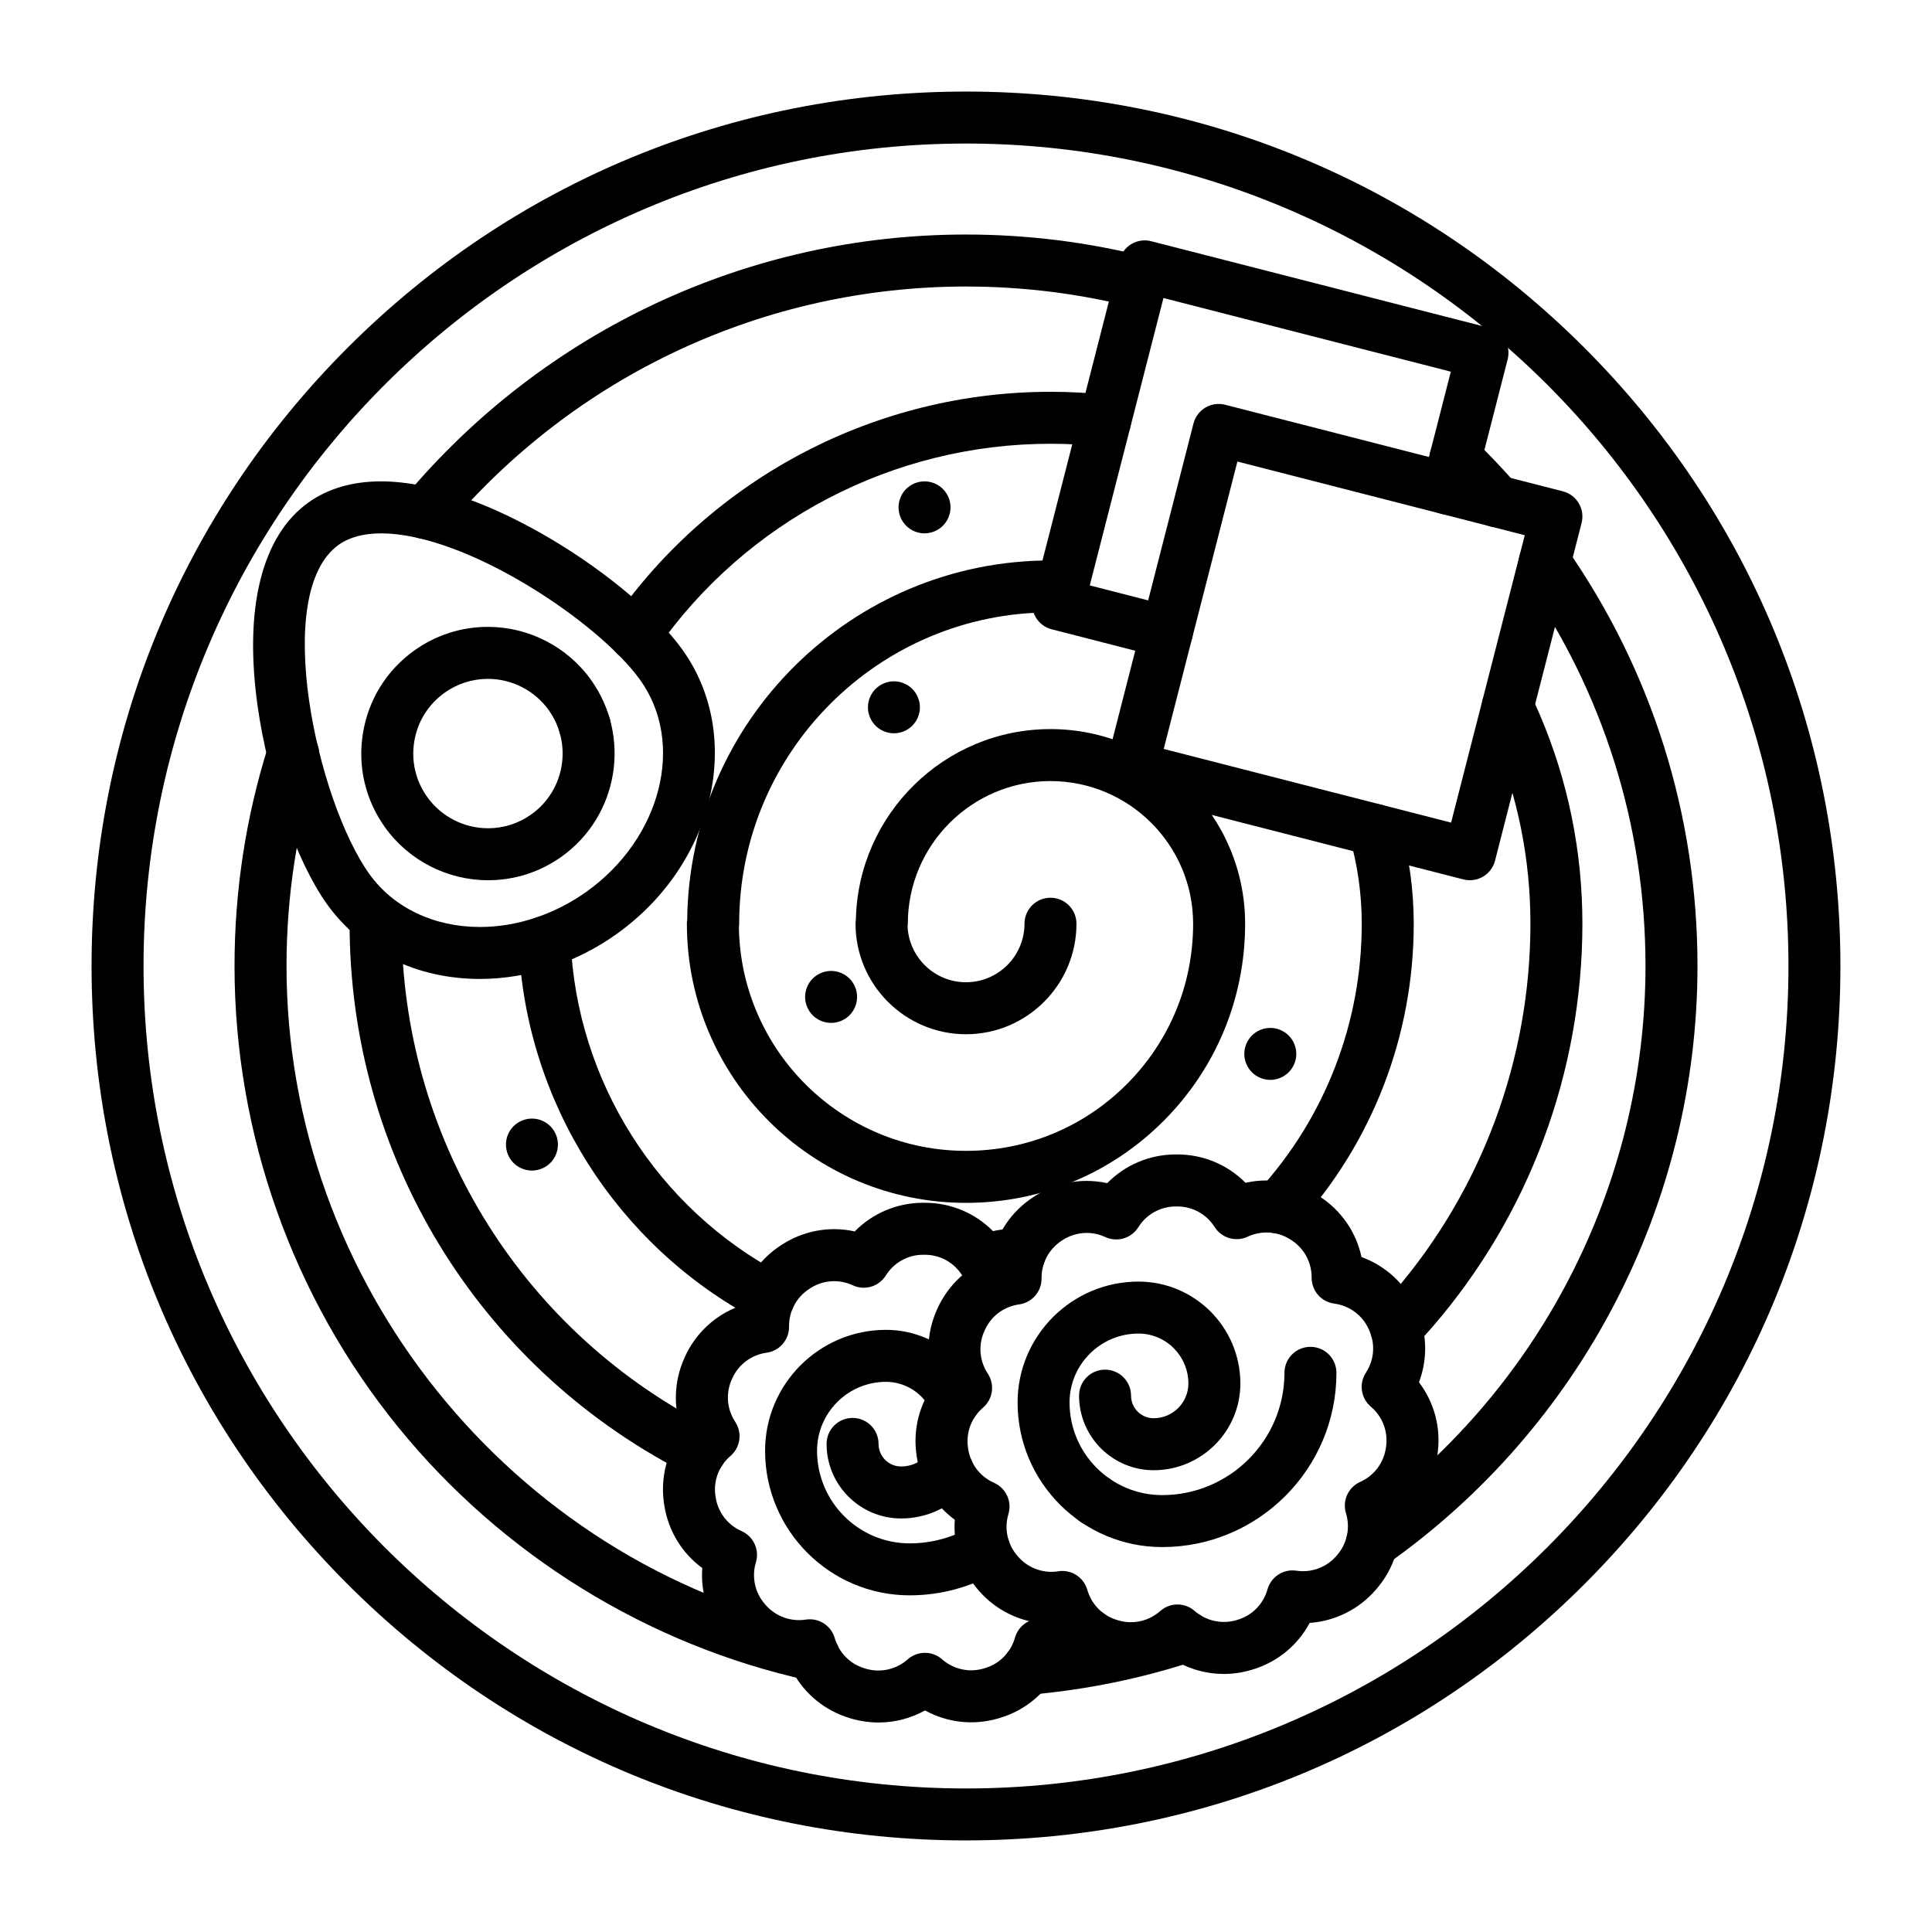
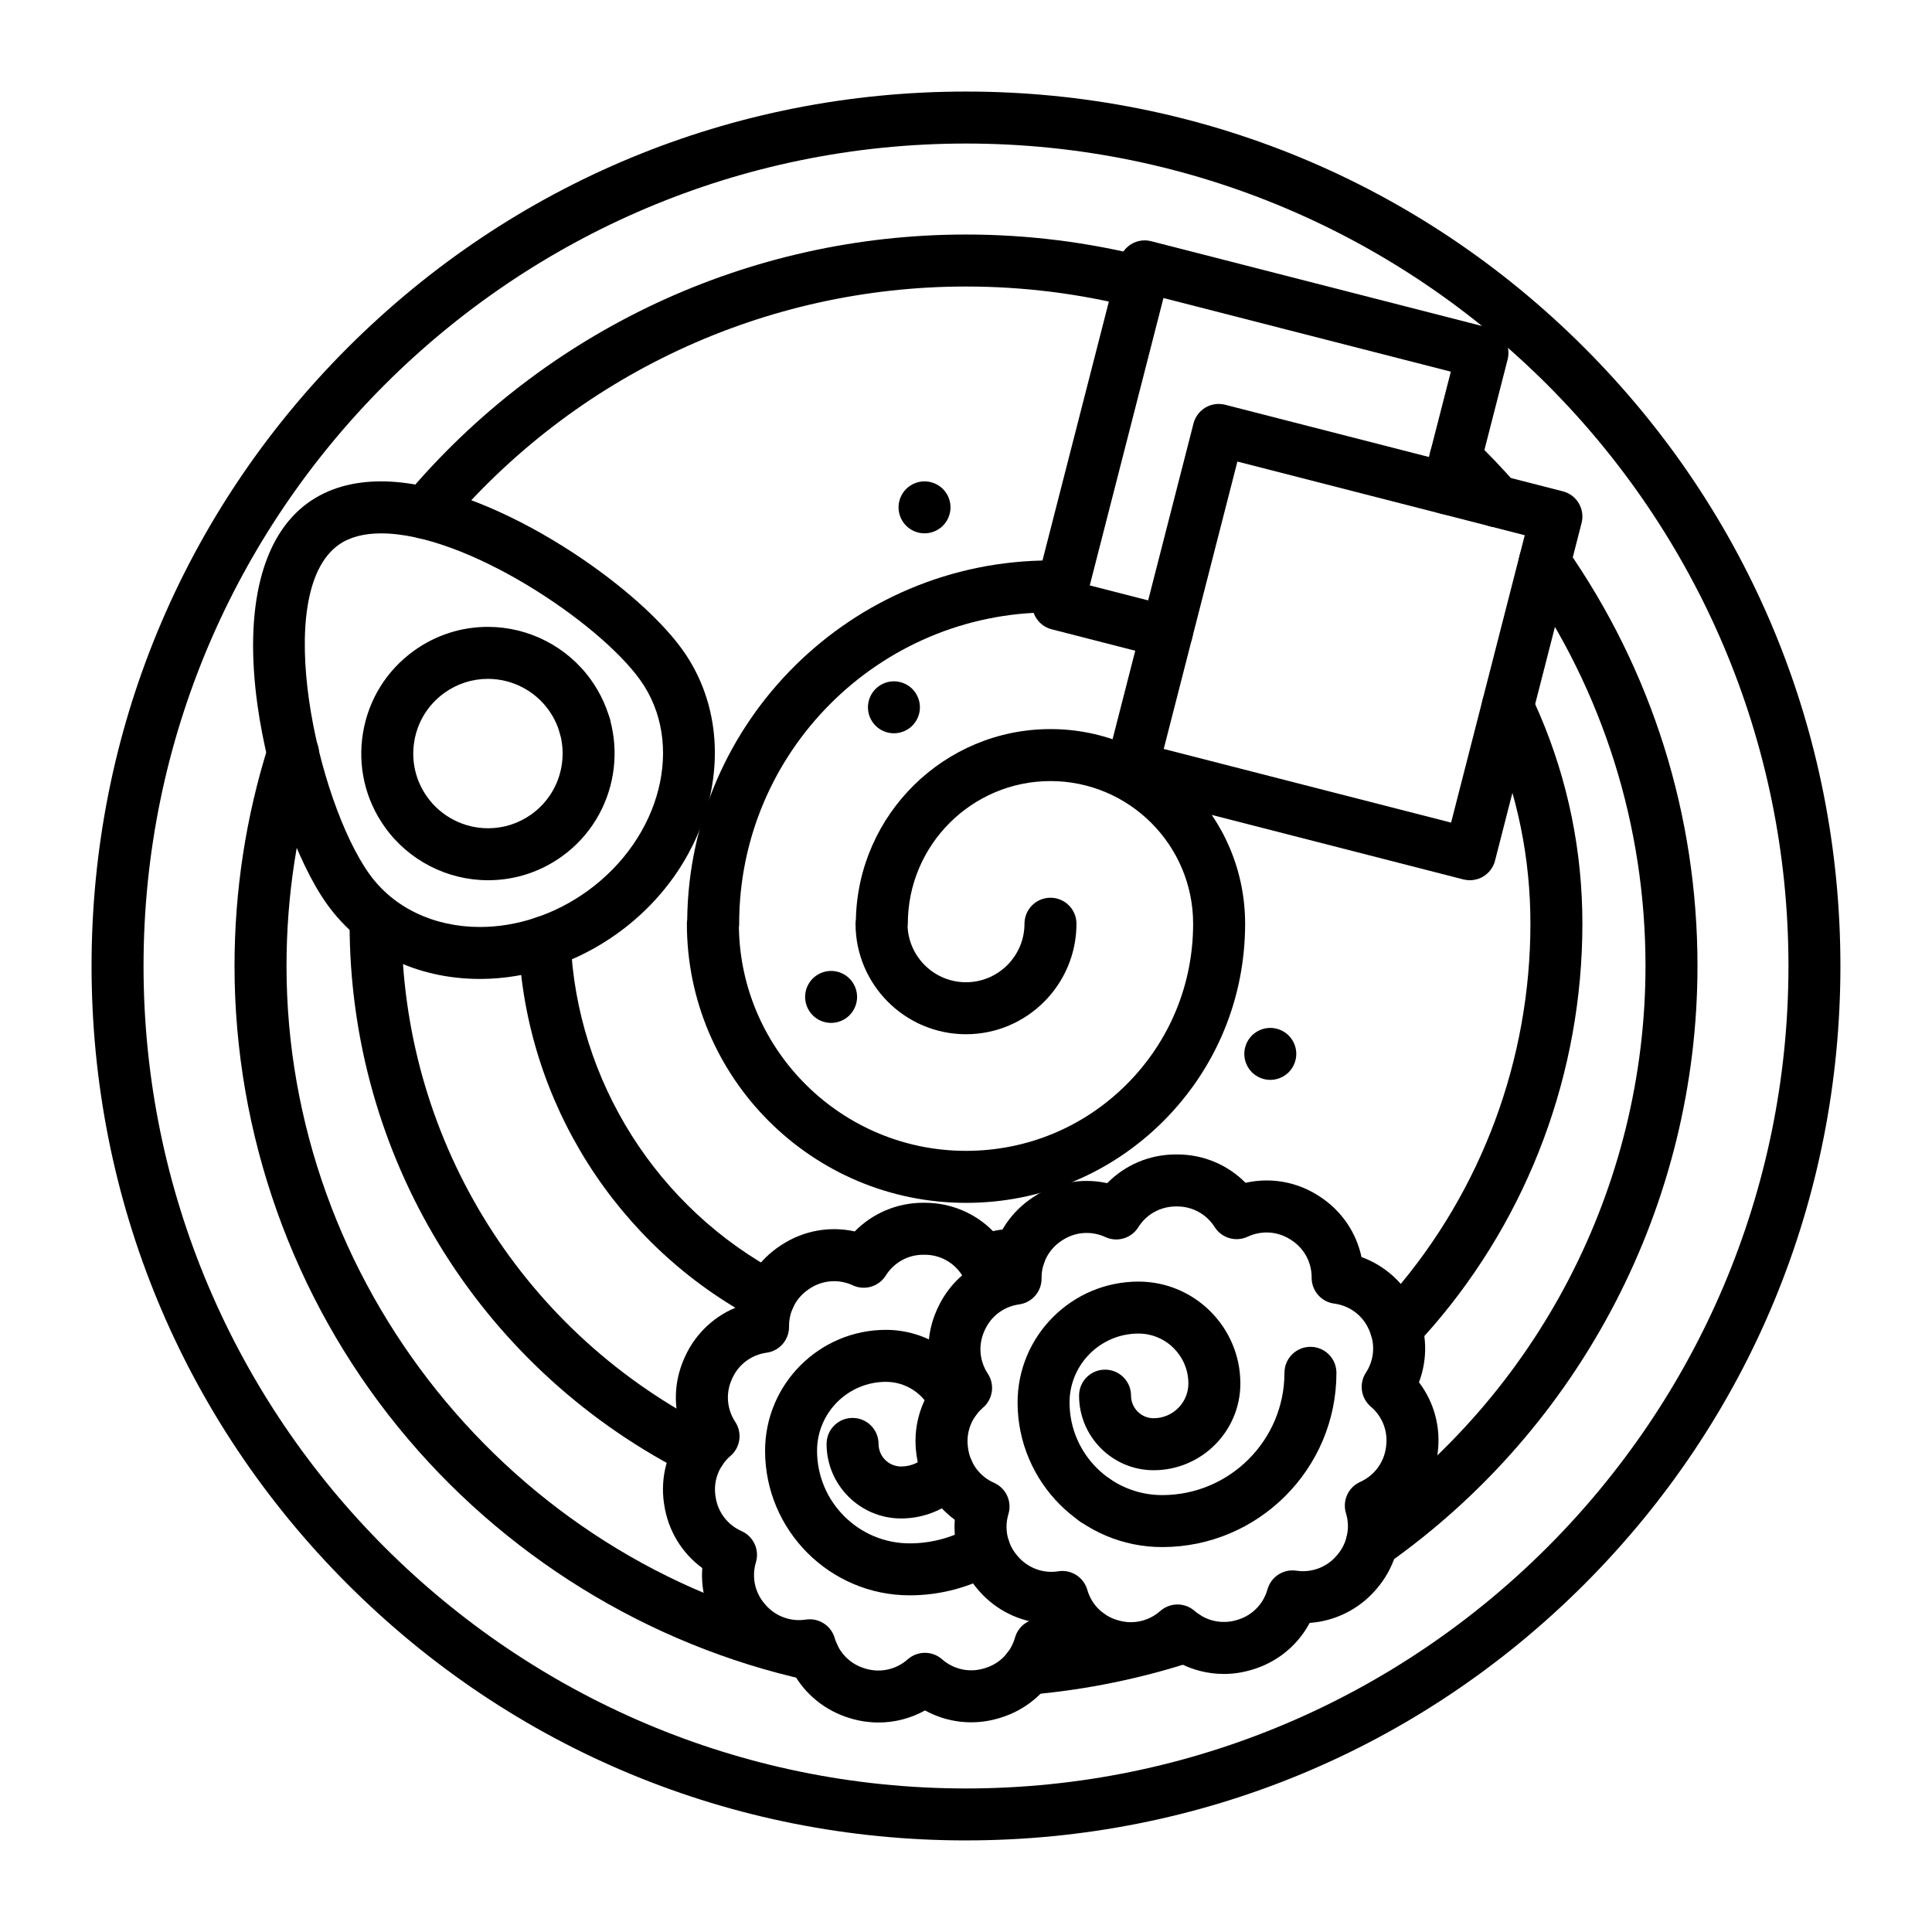
<svg xmlns="http://www.w3.org/2000/svg" fill="#000000" width="800px" height="800px" version="1.1" viewBox="144 144 512 512">
  <g>
    <path d="m400 631.73c-61.898 0-120.09-24.105-163.86-67.875-43.77-43.766-67.875-101.96-67.875-163.86 0-61.898 24.105-120.09 67.871-163.86 43.77-43.766 101.96-67.871 163.86-67.871s120.09 24.105 163.86 67.871c43.77 43.77 67.871 101.96 67.871 163.86s-24.105 120.09-67.875 163.86c-43.766 43.77-101.96 67.871-163.86 67.871zm0-449.69c-120.18 0-217.96 97.773-217.96 217.96 0 120.18 97.773 217.96 217.96 217.96 120.18 0 217.96-97.777 217.96-217.96 0-120.18-97.777-217.96-217.96-217.96z" />
    <path d="m256.68 286.83c-1.562 0-3.133-0.527-4.422-1.609-2.914-2.445-3.297-6.789-0.852-9.703 36.965-44.082 91.125-69.367 148.6-69.367 16.23 0 32.371 2.016 47.977 5.988 3.688 0.938 5.914 4.688 4.977 8.375s-4.684 5.91-8.375 4.977c-14.496-3.691-29.496-5.562-44.578-5.562-53.387 0-103.7 23.488-138.04 64.441-1.363 1.625-3.316 2.461-5.281 2.461z" />
    <path d="m507.55 559.83c-2.164 0-4.297-1.02-5.637-2.922-2.191-3.109-1.445-7.406 1.664-9.598 47.898-33.734 76.496-88.805 76.496-147.31 0-37.098-11.195-72.719-32.371-103.02-2.18-3.117-1.418-7.414 1.699-9.594 3.117-2.18 7.414-1.418 9.594 1.699 22.801 32.621 34.855 70.973 34.855 110.91 0 62.984-30.781 122.27-82.34 158.57-1.207 0.848-2.594 1.258-3.961 1.258z" />
    <path d="m359.57 589.46c-0.5 0-1.008-0.055-1.492-0.16-42.434-9.359-80.984-33.188-108.55-67.09-27.973-34.391-43.375-77.793-43.375-122.21 0-19.938 3.016-39.586 8.961-58.398 1.148-3.629 5.016-5.637 8.645-4.492s5.637 5.016 4.492 8.645c-5.523 17.465-8.32 35.719-8.32 54.246 0 83.809 59.285 157.73 140.98 175.82 3.156 0.629 5.539 3.414 5.539 6.754 0.004 3.805-3.074 6.887-6.879 6.887z" />
    <path d="m416.36 593.14c-3.535 0-6.543-2.703-6.856-6.289-0.328-3.789 2.477-7.129 6.266-7.461 13.723-1.195 27.273-3.957 40.273-8.215 3.613-1.184 7.508 0.789 8.688 4.402 1.184 3.613-0.789 7.504-4.402 8.688-14.004 4.586-28.594 7.562-43.363 8.848-0.203 0.02-0.406 0.027-0.605 0.027z" />
    <path d="m540.62 283.71c-1.762 0-3.519-0.672-4.863-2.016l-0.012-0.012c-0.109-0.109-0.215-0.223-0.316-0.34-3.328-3.809-6.859-7.512-10.488-11-2.742-2.637-2.828-6.996-0.191-9.738 2.637-2.742 6.996-2.828 9.738-0.191 3.906 3.754 7.699 7.731 11.281 11.828 2.406 2.703 2.316 6.856-0.273 9.449-1.348 1.344-3.113 2.019-4.875 2.019z" />
    <path d="m514 502.91c-1.699 0-3.398-0.625-4.731-1.883-2.766-2.613-2.891-6.973-0.277-9.738 1.344-1.418 2.734-2.961 4.258-4.711 23.422-27.105 36.328-61.84 36.328-97.785 0-17.332-3.418-34.137-10.164-49.941-0.727-1.691-1.414-3.203-2.082-4.602-0.445-0.93-0.676-1.945-0.676-2.973 0-3.805 3.082-6.894 6.887-6.894 2.84 0 5.277 1.715 6.332 4.168 0.711 1.492 1.43 3.086 2.199 4.867 7.484 17.547 11.277 36.168 11.277 55.371 0 39.25-14.098 77.184-39.699 106.81-1.664 1.914-3.18 3.59-4.652 5.148-1.348 1.441-3.176 2.164-5 2.164z" />
    <path d="m434.14 548.43h-0.012c-3.805 0-6.887-3.082-6.887-6.887s3.082-6.887 6.887-6.887c3.805 0 6.894 3.082 6.894 6.887s-3.078 6.887-6.883 6.887z" />
    <path d="m329.6 535.5c-1.02 0-2.055-0.227-3.035-0.711-0.555-0.273-1.109-0.555-1.656-0.844-0.055-0.027-0.109-0.055-0.164-0.082-54.34-28.227-88.098-83.812-88.098-145.06 0-3.805 3.082-6.887 6.887-6.887s6.887 3.082 6.887 6.887c0 56.008 30.824 106.85 80.473 132.73 0.098 0.047 0.195 0.094 0.289 0.148 0.48 0.258 0.973 0.508 1.461 0.746 3.414 1.68 4.82 5.805 3.141 9.223-1.195 2.434-3.641 3.848-6.184 3.848z" />
    <path d="m400 462.77c-40.785 0-73.969-33.18-73.969-73.969 0-0.367 0.027-0.73 0.086-1.086 0.586-52.586 43.547-95.191 96.27-95.191 1.266 0 2.422 0.023 3.527 0.078 3.801 0.176 6.738 3.402 6.559 7.199-0.176 3.801-3.434 6.742-7.199 6.559-0.891-0.043-1.836-0.062-2.887-0.062-45.488 0-82.5 37.008-82.5 82.5 0 0.336-0.023 0.668-0.07 0.992 0.531 32.734 27.324 59.199 60.184 59.199 16.078 0 31.195-6.258 42.57-17.625 11.363-11.371 17.621-26.488 17.621-42.566 0-20.848-16.961-37.805-37.805-37.805-20.848 0-37.805 16.961-37.805 37.805 0 0.297-0.02 0.586-0.055 0.871 0.453 8.148 7.219 14.637 15.473 14.637 8.547 0 15.5-6.957 15.5-15.508 0-3.805 3.082-6.887 6.887-6.887 3.805 0 6.887 3.082 6.887 6.887 0 16.148-13.133 29.285-29.273 29.285s-29.273-13.137-29.273-29.285c0-0.383 0.031-0.758 0.09-1.121 0.598-27.926 23.5-50.461 51.57-50.461 28.441 0 51.582 23.141 51.582 51.582 0 19.754-7.691 38.332-21.656 52.309-13.984 13.973-32.559 21.664-52.312 21.664z" />
-     <path d="m312.28 319.11c-1.359 0-2.731-0.402-3.93-1.234-3.121-2.172-3.891-6.465-1.719-9.59 26.352-37.855 69.625-60.457 115.75-60.457 5.066 0 10.188 0.273 15.223 0.816 3.781 0.406 6.519 3.805 6.113 7.586s-3.809 6.512-7.586 6.109c-4.547-0.488-9.172-0.738-13.746-0.738-41.625 0-80.668 20.395-104.45 54.551-1.344 1.926-3.484 2.957-5.664 2.957z" />
    <path d="m347.87 494.63c-1.082 0-2.18-0.254-3.207-0.797-37.195-19.605-61.414-57.875-63.203-99.871-0.164-3.801 2.789-7.012 6.59-7.176 3.801-0.172 7.012 2.789 7.176 6.59 1.582 37.117 22.984 70.941 55.863 88.27 3.367 1.773 4.656 5.938 2.883 9.305-1.238 2.34-3.629 3.68-6.102 3.68z" />
-     <path d="m482.76 470.88c-1.652 0-3.312-0.594-4.633-1.789-2.812-2.559-3.023-6.914-0.465-9.73 17.551-19.305 27.215-44.359 27.215-70.555 0-7.824-1.086-15.559-3.234-22.984-1.055-3.656 1.051-7.473 4.707-8.527 3.656-1.059 7.473 1.051 8.531 4.707 2.504 8.668 3.773 17.688 3.773 26.809 0 29.629-10.938 57.977-30.801 79.82-1.355 1.492-3.223 2.25-5.094 2.25z" />
    <path d="m298.96 343.2c-3.805 0-6.887-3.078-6.887-6.883v-0.012c0-3.805 3.082-6.887 6.887-6.887 3.805 0 6.887 3.082 6.887 6.887 0 3.809-3.082 6.894-6.887 6.894z" />
    <path d="m271.2 403.43c-16.742 0-31.512-7.215-40.527-19.801-8.117-11.328-15.695-33.023-18.438-52.762-3.586-25.824 1.191-44.883 13.449-53.664 5.223-3.738 11.719-5.637 19.316-5.637 27.785 0 66.98 26.641 79.844 44.598 16.41 22.91 8.641 56.68-17.324 75.277-10.785 7.734-23.684 11.988-36.32 11.988zm-26.195-118.08c-4.66 0-8.461 1.027-11.293 3.059-17.871 12.805-5.684 67.871 8.164 87.203 6.394 8.93 17.086 14.047 29.328 14.047 9.781 0 19.832-3.34 28.301-9.406 19.789-14.176 26.137-39.324 14.148-56.059-10.992-15.34-46.117-38.844-68.648-38.844z" />
    <path d="m273.34 377.27c-10.812 0-21.023-5.242-27.312-14.023-5.223-7.289-7.293-16.176-5.832-25.023 1.461-8.848 6.281-16.594 13.57-21.816 5.738-4.109 12.488-6.281 19.527-6.281 10.812 0 21.023 5.242 27.312 14.023 10.781 15.047 7.309 36.059-7.738 46.84-5.738 4.109-12.492 6.281-19.527 6.281zm-0.047-53.363c-4.144 0-8.121 1.281-11.504 3.703-4.297 3.078-7.141 7.648-8 12.863-0.863 5.215 0.359 10.457 3.438 14.754 3.711 5.18 9.734 8.27 16.113 8.27 4.144 0 8.121-1.281 11.504-3.703 8.871-6.356 10.918-18.746 4.562-27.617-3.707-5.18-9.73-8.27-16.113-8.27z" />
    <path d="m453.24 318.38c-0.566 0-1.141-0.07-1.715-0.219l-28.82-7.391c-3.684-0.945-5.906-4.699-4.961-8.383l22.945-89.504c0.945-3.684 4.695-5.906 8.383-4.961l89.504 22.938c1.77 0.453 3.289 1.59 4.219 3.164 0.93 1.574 1.199 3.449 0.746 5.219l-9.219 35.957c-0.945 3.684-4.691 5.906-8.383 4.961-3.684-0.945-5.906-4.699-4.961-8.383l7.508-29.281-76.16-19.516-19.527 76.16 22.148 5.68c3.684 0.945 5.906 4.699 4.961 8.383-0.801 3.109-3.598 5.176-6.668 5.176z" />
    <path d="m533.52 377.27c-0.574 0-1.145-0.07-1.711-0.215l-89.5-22.941c-3.684-0.945-5.906-4.699-4.961-8.383l22.941-89.504c0.453-1.77 1.59-3.285 3.164-4.219 1.574-0.93 3.449-1.199 5.219-0.746l89.504 22.945c3.684 0.945 5.906 4.699 4.961 8.383l-22.941 89.504c-0.453 1.77-1.59 3.285-3.164 4.219-1.074 0.633-2.289 0.957-3.512 0.957zm-81.121-34.793 76.156 19.523 19.523-76.16-76.156-19.523z" />
-     <path d="m284.97 454.21c-1.82 0-3.59-0.738-4.871-2.016-1.289-1.277-2.016-3.059-2.016-4.871s0.727-3.59 2.016-4.871c1.277-1.277 3.051-2.016 4.871-2.016 1.812 0 3.582 0.738 4.871 2.016 1.277 1.277 2.016 3.059 2.016 4.871s-0.738 3.59-2.016 4.871c-1.289 1.277-3.062 2.016-4.871 2.016z" />
    <path d="m480.64 430.18c-1.82 0-3.59-0.738-4.871-2.016-1.277-1.289-2.016-3.059-2.016-4.871 0-1.82 0.738-3.59 2.016-4.871 1.277-1.277 3.051-2.016 4.871-2.016 1.812 0 3.59 0.738 4.871 2.016s2.019 3.051 2.019 4.871c0 1.812-0.738 3.582-2.019 4.871-1.277 1.277-3.059 2.016-4.871 2.016z" />
    <path d="m364.25 415.08c-1.82 0-3.59-0.727-4.871-2.016-1.277-1.281-2.016-3.051-2.016-4.871 0-1.812 0.727-3.582 2.016-4.871 1.277-1.277 3.051-2.016 4.871-2.016 1.812 0 3.582 0.738 4.871 2.016 1.277 1.289 2.016 3.059 2.016 4.871 0 1.82-0.738 3.59-2.016 4.871-1.289 1.289-3.062 2.016-4.871 2.016z" />
    <path d="m380.9 338.33c-1.812 0-3.59-0.727-4.871-2.016-1.277-1.277-2.016-3.051-2.016-4.871 0-1.812 0.738-3.582 2.016-4.871 1.277-1.277 3.059-2.016 4.871-2.016s3.59 0.738 4.871 2.016c1.277 1.289 2.016 3.059 2.016 4.871 0 1.82-0.738 3.59-2.016 4.871-1.277 1.285-3.051 2.016-4.871 2.016z" />
    <path d="m389.01 285.34c-1.82 0-3.59-0.727-4.871-2.016-1.277-1.277-2.016-3.051-2.016-4.871 0-1.812 0.738-3.582 2.016-4.871 1.277-1.277 3.051-2.016 4.871-2.016 1.812 0 3.582 0.738 4.871 2.016 1.277 1.289 2.016 3.059 2.016 4.871 0 1.82-0.738 3.59-2.016 4.871-1.289 1.285-3.062 2.016-4.871 2.016z" />
    <path d="m376.81 600.48c-2.348 0-4.715-0.324-7.043-0.988-0.098-0.027-0.199-0.059-0.297-0.09-0.047-0.016-0.125-0.035-0.129-0.039-6.644-1.957-12.059-6.394-15.258-12.297-6.68-0.422-12.965-3.457-17.496-8.609-0.098-0.105-0.242-0.277-0.379-0.445-4.465-5.191-6.598-11.812-6.098-18.461-5.414-3.977-9.066-9.945-10.082-16.754-0.004-0.035-0.012-0.07-0.016-0.105l-0.012-0.078c-0.02-0.102-0.035-0.203-0.051-0.309-0.965-6.793 0.82-13.531 4.844-18.871-2.398-6.25-2.254-13.215 0.551-19.473 0.082-0.195 0.16-0.363 0.23-0.523 2.863-6.234 8.012-10.941 14.289-13.258 1.363-6.562 5.258-12.355 11.008-16.109l0.23-0.152c0.035-0.023 0.133-0.086 0.168-0.109 5.789-3.731 12.688-4.922 19.246-3.473 4.699-4.785 11.117-7.551 17.988-7.59h0.613c6.887 0.012 13.316 2.746 18.031 7.512 2.461-0.551 4.996-0.734 7.516-0.543 3.793 0.289 6.633 3.598 6.344 7.394-0.289 3.793-3.613 6.629-7.394 6.344-2.019-0.152-4.059 0.223-5.902 1.082-3.141 1.469-6.887 0.375-8.738-2.559-2.156-3.41-5.844-5.449-9.863-5.453h-0.562c-3.977 0.023-7.66 2.086-9.812 5.512-1.844 2.938-5.582 4.043-8.727 2.59-3.672-1.703-7.887-1.414-11.277 0.77l-0.195 0.129c-0.023 0.016-0.109 0.07-0.133 0.086-3.367 2.199-5.348 5.926-5.301 9.969 0.039 3.473-2.512 6.43-5.953 6.902-3.992 0.551-7.383 3.062-9.062 6.727l-0.094 0.215c-0.016 0.039-0.047 0.109-0.062 0.145-1.652 3.664-1.309 7.867 0.918 11.25 1.91 2.898 1.367 6.766-1.27 9.02-3.031 2.598-4.523 6.481-4.004 10.418 0.031 0.188 0.059 0.371 0.086 0.559 0.605 3.961 3.168 7.305 6.859 8.945 3.172 1.406 4.801 4.953 3.801 8.277-1.16 3.863-0.281 7.988 2.359 11.031 0.043 0.047 0.082 0.098 0.121 0.148l0.078 0.094c2.703 3.078 6.676 4.508 10.664 3.898 3.43-0.527 6.711 1.574 7.668 4.902 1.121 3.891 4.098 6.894 7.961 8.031 0.16 0.047 0.324 0.094 0.484 0.145 3.84 1.051 7.902 0.105 10.891-2.539 2.598-2.301 6.5-2.312 9.109-0.023 3.039 2.664 7.156 3.582 11.016 2.453 0.051-0.016 0.102-0.027 0.156-0.043 0.074-0.023 0.148-0.047 0.223-0.07 3.863-1.156 6.824-4.172 7.926-8.066 0.941-3.336 4.211-5.461 7.648-4.941 2.82 0.418 5.695-0.191 8.086-1.723 3.203-2.051 7.461-1.121 9.516 2.082 2.051 3.203 1.121 7.465-2.082 9.516-3.625 2.32-7.746 3.672-11.988 3.969-3.144 5.879-8.48 10.32-15.016 12.32-0.223 0.074-0.445 0.141-0.68 0.203-6.57 1.895-13.473 1.082-19.32-2.141-3.781 2.102-8.02 3.199-12.332 3.199z" />
    <path d="m385.07 566.78c-21.129 0-38.316-17.191-38.316-38.316 0-17.664 14.371-32.039 32.039-32.039 10.508 0 20.133 6.172 24.52 15.723 1.59 3.457 0.074 7.547-3.383 9.133-3.457 1.59-7.547 0.074-9.137-3.383-2.148-4.676-6.859-7.695-12.004-7.695-10.07 0-18.262 8.191-18.262 18.262 0 13.531 11.008 24.543 24.543 24.543 5.734 0 11.367-1.516 16.289-4.387 3.285-1.914 7.504-0.805 9.418 2.481 1.914 3.285 0.805 7.504-2.481 9.418-7.023 4.098-15.055 6.262-23.227 6.262z" />
    <path d="m382.81 546.41c-10.895 0-19.758-8.863-19.758-19.758 0-3.805 3.082-6.887 6.887-6.887s6.887 3.082 6.887 6.887c0 3.301 2.684 5.984 5.984 5.984 2.734 0 5.309-1.199 7.059-3.293 2.445-2.914 6.789-3.297 9.703-0.852 2.914 2.441 3.297 6.789 0.855 9.703-4.379 5.215-10.801 8.215-17.617 8.215z" />
    <path d="m443.7 587.68c-2.367 0-4.731-0.332-7.023-0.988l-0.465-0.137c-6.617-1.949-12.027-6.387-15.219-12.293-6.719-0.438-13.02-3.519-17.492-8.609l-0.309-0.355c-4.512-5.211-6.664-11.859-6.164-18.543-5.41-3.973-9.066-9.941-10.082-16.758l-0.074-0.52c-0.961-6.766 0.824-13.5 4.848-18.84-2.402-6.262-2.254-13.25 0.566-19.531l0.203-0.445c2.863-6.25 8.012-10.965 14.297-13.285 1.363-6.551 5.254-12.34 11-16.098l0.445-0.289c4.086-2.633 8.848-4.035 13.734-4.035 1.828 0 3.664 0.203 5.461 0.594 4.695-4.789 11.113-7.559 17.992-7.606l0.621-0.004c6.891 0.016 13.32 2.754 18.039 7.516 1.832-0.41 3.711-0.621 5.582-0.621 4.84 0 9.566 1.379 13.66 3.988l0.367 0.234c5.801 3.754 9.73 9.527 11.125 16.074 6.293 2.289 11.469 6.977 14.363 13.211l0.184 0.402c2.871 6.305 3.059 13.305 0.684 19.578 4.051 5.324 5.867 12.055 4.938 18.852l-0.07 0.492c-0.98 6.816-4.606 12.801-10 16.801 0.531 6.68-1.586 13.34-6.062 18.559l-0.301 0.348c-4.465 5.133-10.75 8.246-17.469 8.715-3.164 5.922-8.551 10.387-15.148 12.363l-0.48 0.141c-2.32 0.676-4.723 1.023-7.133 1.023-4.309 0-8.52-1.098-12.254-3.148-3.762 2.098-8.008 3.215-12.363 3.215zm-18.172-27.359c3.027 0 5.758 2 6.617 4.992 1.113 3.887 4.086 6.887 7.953 8.023l0.395 0.113c1.047 0.301 2.129 0.453 3.215 0.453 2.856 0 5.617-1.055 7.773-2.965 2.598-2.305 6.504-2.312 9.113-0.02 2.988 2.621 7.172 3.574 11.012 2.453l0.395-0.117c3.848-1.152 6.805-4.164 7.898-8.059 0.941-3.34 4.219-5.461 7.652-4.945 0.578 0.086 1.168 0.133 1.75 0.133 3.394 0 6.617-1.465 8.836-4.019l0.25-0.289c2.629-3.066 3.488-7.195 2.309-11.059-1.012-3.32 0.602-6.875 3.769-8.297 3.691-1.656 6.238-5.027 6.812-9.016l0.051-0.352c0.551-4.019-0.961-7.953-4.035-10.562-2.644-2.246-3.207-6.109-1.312-9.016 2.211-3.387 2.531-7.598 0.863-11.266l-0.18-0.395c-1.676-3.613-5.078-6.113-9.082-6.644-3.441-0.457-6.004-3.406-5.981-6.875 0.027-4.035-1.969-7.746-5.348-9.93l-0.305-0.195c-1.906-1.215-4.074-1.848-6.289-1.848-1.719 0-3.453 0.387-5.016 1.117-3.137 1.473-6.887 0.379-8.746-2.551-2.16-3.414-5.852-5.453-9.875-5.461h-0.473c-4.066 0.027-7.746 2.086-9.891 5.512-1.84 2.941-5.582 4.051-8.73 2.598-1.543-0.715-3.262-1.094-4.961-1.094-2.234 0-4.418 0.645-6.312 1.863l-0.32 0.207c-3.375 2.207-5.356 5.926-5.309 9.965 0.043 3.469-2.508 6.43-5.945 6.906-4 0.551-7.391 3.062-9.062 6.723l-0.156 0.344c-1.656 3.691-1.316 7.898 0.91 11.273 1.91 2.894 1.367 6.762-1.266 9.023-3.062 2.625-4.555 6.566-3.988 10.543l0.055 0.391c0.594 3.988 3.156 7.348 6.859 8.984 3.172 1.406 4.805 4.953 3.809 8.277-1.16 3.871-0.281 7.996 2.356 11.043l0.262 0.297c2.219 2.527 5.43 3.977 8.797 3.977 0.602 0 1.211-0.047 1.805-0.141 0.359-0.07 0.715-0.098 1.066-0.098z" />
    <path d="m451.99 553.99c-21.133 0-38.32-17.191-38.32-38.32 0-17.664 14.371-32.035 32.035-32.035 14.891 0 27.004 12.113 27.004 27.008 0 12.672-10.309 22.98-22.98 22.98-10.898 0-19.766-8.867-19.766-19.766 0-3.805 3.082-6.887 6.887-6.887 3.805 0 6.887 3.082 6.887 6.887 0 3.301 2.684 5.988 5.988 5.988 5.074 0 9.207-4.129 9.207-9.207 0-7.297-5.934-13.23-13.23-13.23-10.066 0-18.262 8.191-18.262 18.262 0 13.535 11.012 24.547 24.547 24.547 17.867 0 32.406-14.535 32.406-32.406 0-3.805 3.082-6.887 6.887-6.887 3.805 0 6.887 3.082 6.887 6.887 0.004 25.465-20.711 46.18-46.176 46.18z" />
  </g>
</svg>